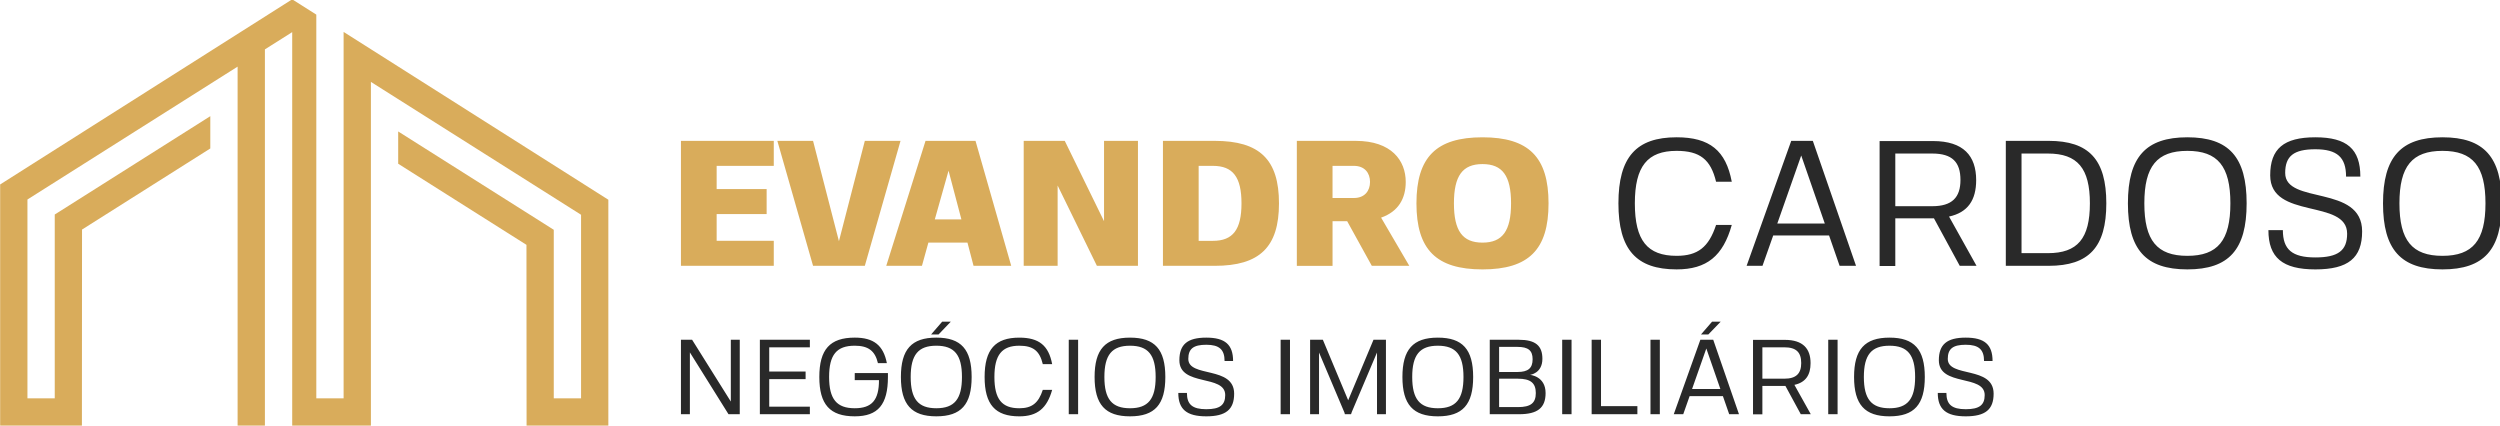
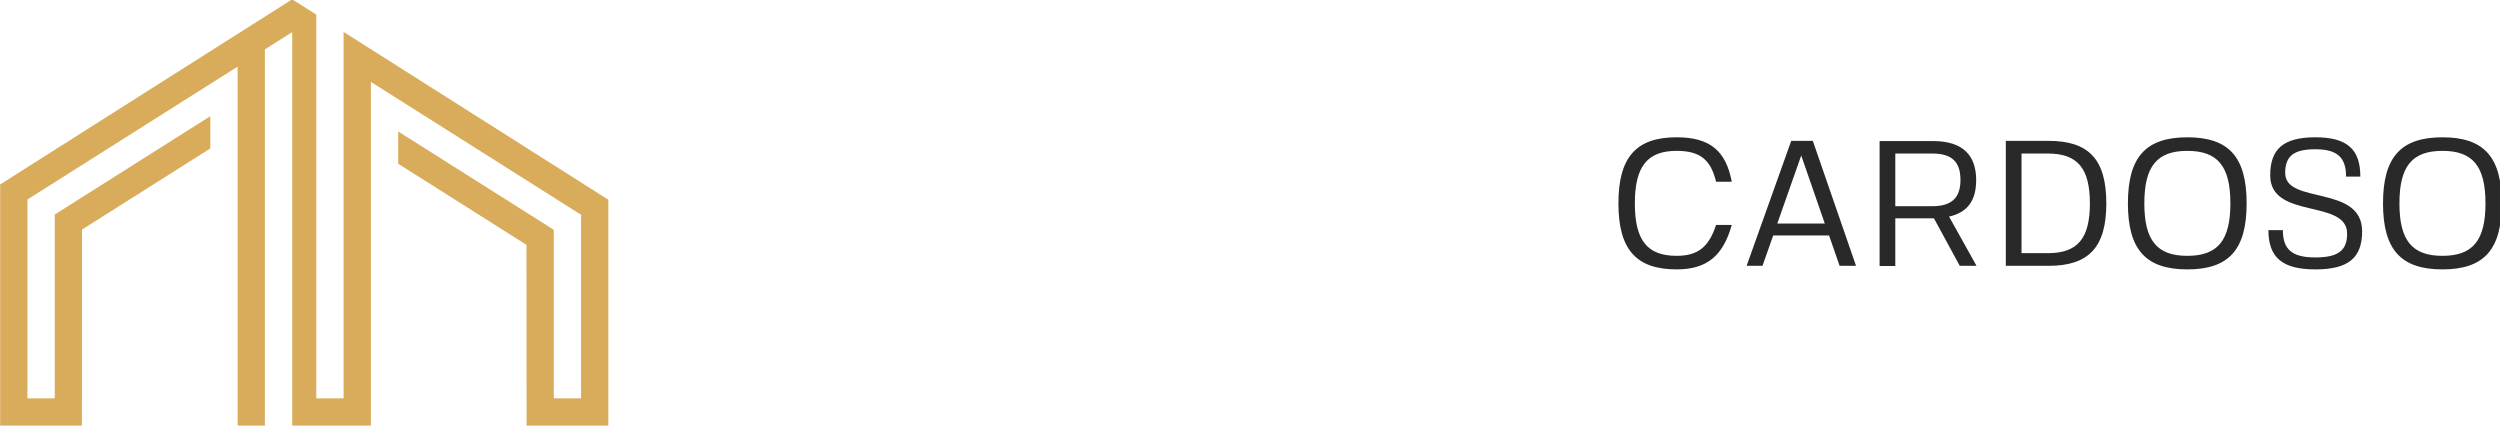
<svg xmlns="http://www.w3.org/2000/svg" width="152.863mm" height="26.049mm" viewBox="0 0 152.863 26.049" version="1.1" id="svg7996">
  <defs id="defs7993" />
  <g id="layer1" transform="translate(-62.67,-165.696)">
    <g id="g7749" transform="matrix(0.353,0,0,-0.353,47.446,230.411)">
      <path d="m 102.645,177.8 v -63.468 h -4.728 v 66.464 L 93.74,183.444 43.154,151.379 V 109.605 h 14.162 l 0.02,33.961 22.22,14.047 v 5.593 L 52.61,146.17 v -31.837 h -4.728 v 34.441 l 36.403,23.014 V 109.605 h 4.728 v 65.171 l 4.728,2.988 V 109.605 h 13.633 v 59.536 l 36.402,-23.013 v -31.795 h -4.727 v 29.192 L 112.1,160.558 v -5.592 l 22.219,-14.048 0.02,-31.313 h 14.163 v 39.127 z" style="fill:#d9ac5b;fill-opacity:1;fill-rule:evenodd;stroke:none" id="path7751" />
      <g id="g7753">
-         <path d="m 177.158,154.6 v 4.329 h -16.08 v -21.645 h 16.08 v 4.329 h -9.895 v 4.638 h 8.658 v 4.329 h -8.658 v 4.02 z m 6.803,-17.316 h 8.968 l 6.184,21.645 h -6.184 l -4.484,-17.379 -4.484,17.379 h -6.184 z m 27.831,0 h 6.494 l -6.185,21.645 h -8.658 l -6.803,-21.645 h 6.184 l 1.113,4.02 h 6.771 l 1.052,-4.02 z m -4.361,16.481 2.227,-8.441 h -4.607 z m 26.933,5.164 v -13.915 l -6.803,13.915 h -7.112 v -21.645 h 5.876 v 13.915 l 6.803,-13.915 h 7.112 v 21.645 z m 30.304,-10.823 c 0,7.575 -3.34,10.823 -11.132,10.823 h -8.968 v -21.645 h 8.968 c 7.792,0 11.132,3.247 11.132,10.823 z m -11.441,6.493 c 3.463,0 4.947,-1.949 4.947,-6.493 0,-4.546 -1.484,-6.494 -4.947,-6.494 h -2.474 v 12.987 z m 23.252,-9.585 4.268,-7.731 h 6.494 l -4.886,8.349 c 2.999,1.051 4.267,3.309 4.267,6.184 0,3.711 -2.473,7.112 -8.658,7.112 h -10.204 v -21.645 h 6.185 v 7.731 z m -2.535,4.02 v 5.565 h 3.71 c 1.856,0 2.784,-1.237 2.784,-2.783 0,-1.546 -0.928,-2.783 -2.784,-2.783 z m 25.974,10.513 c -8.009,0 -11.44,-3.433 -11.44,-11.441 0,-8.009 3.431,-11.441 11.44,-11.441 8.009,0 11.441,3.433 11.441,11.441 0,8.009 -3.433,11.441 -11.441,11.441 z m 0,-18.244 c -3.463,0 -4.947,2.04 -4.947,6.803 0,4.762 1.484,6.803 4.947,6.803 3.464,0 4.948,-2.041 4.948,-6.803 0,-4.763 -1.484,-6.803 -4.948,-6.803" style="fill:#d9ac5b;fill-opacity:1;fill-rule:nonzero;stroke:none" id="path7755" />
        <path d="m 340.378,144.364 c -1.267,-3.865 -3.185,-5.349 -6.834,-5.349 -5.071,0 -7.235,2.659 -7.235,9.091 0,6.432 2.195,9.091 7.235,9.091 4.02,0 5.906,-1.484 6.834,-5.35 h 2.721 c -1.02,5.381 -3.803,7.701 -9.555,7.701 -6.988,0 -10.08,-3.433 -10.08,-11.441 0,-8.009 3.092,-11.441 10.08,-11.441 5.226,0 8.04,2.319 9.555,7.699 z m 21.399,-7.081 h 2.844 l -7.483,21.645 h -3.742 l -7.729,-21.645 h 2.751 l 1.856,5.256 h 9.678 z m -6.649,19.11 4.082,-11.781 h -8.226 z m 22.976,-10.854 4.483,-8.256 h 2.907 l -4.763,8.534 c 3.279,0.712 4.7,2.876 4.7,6.308 0,4.205 -2.195,6.771 -7.483,6.771 h -9.245 v -21.646 h 2.72 v 8.257 h 6.525 0.155 z m -6.68,2.072 v 9.122 h 6.401 c 3.464,0 4.886,-1.485 4.886,-4.577 0,-3.03 -1.454,-4.545 -4.886,-4.545 z m 36.551,0.495 c 0,7.575 -2.999,10.823 -9.989,10.823 h -7.42 v -21.645 h 7.42 c 6.989,0 9.989,3.247 9.989,10.823 z m -10.111,8.627 c 5.132,0 7.266,-2.567 7.266,-8.627 0,-6.091 -2.134,-8.628 -7.266,-8.628 h -4.577 v 17.255 z m 24.149,2.814 c -7.205,0 -10.297,-3.433 -10.297,-11.441 0,-8.009 3.092,-11.441 10.297,-11.441 7.205,0 10.267,3.433 10.267,11.441 0,8.009 -3.062,11.441 -10.267,11.441 z m 0,-2.351 c 5.257,0 7.453,-2.659 7.453,-9.091 0,-6.432 -2.196,-9.091 -7.453,-9.091 -5.256,0 -7.452,2.659 -7.452,9.091 0,6.432 2.195,9.091 7.452,9.091 z m 16.945,-3.834 c 0,2.938 1.484,4.112 5.226,4.112 3.772,0 5.319,-1.391 5.319,-4.731 h 2.474 c 0,4.763 -2.319,6.804 -7.792,6.804 -5.473,0 -7.823,-1.98 -7.823,-6.587 0,-7.73 13.327,-4.019 13.327,-10.111 0,-2.907 -1.547,-4.113 -5.504,-4.113 -4.02,0 -5.628,1.361 -5.628,4.731 h -2.505 c 0,-4.762 2.443,-6.803 8.133,-6.803 5.689,0 8.101,1.979 8.101,6.586 0,8.164 -13.327,4.577 -13.327,10.111 z m 27.242,6.185 c -7.205,0 -10.297,-3.433 -10.297,-11.441 0,-8.009 3.092,-11.441 10.297,-11.441 7.205,0 10.267,3.433 10.267,11.441 0,8.009 -3.062,11.441 -10.267,11.441 z m 0,-2.351 c 5.257,0 7.452,-2.659 7.452,-9.091 0,-6.432 -2.195,-9.091 -7.452,-9.091 -5.256,0 -7.452,2.659 -7.452,9.091 0,6.432 2.195,9.091 7.452,9.091" style="fill:#292929;fill-opacity:1;fill-rule:nonzero;stroke:none" id="path7757" />
-         <path d="m 169.718,124.478 v -10.704 l -6.706,10.704 h -1.934 v -12.896 h 1.548 v 10.704 l 6.688,-10.704 h 1.952 v 12.896 z m 13.691,-1.308 v 1.308 h -8.66 v -12.896 h 8.66 v 1.308 h -7.039 v 4.772 h 6.301 v 1.308 h -6.301 v 4.2 z m 7.773,-5.692 h 4.2 c 0,-3.446 -1.234,-4.864 -4.2,-4.864 -3.132,0 -4.44,1.584 -4.44,5.416 0,3.832 1.29,5.417 4.44,5.417 2.34,0 3.519,-0.885 4.017,-3.022 h 1.548 c -0.608,3.095 -2.284,4.423 -5.564,4.423 -4.293,0 -6.136,-2.046 -6.136,-6.818 0,-4.772 1.843,-6.816 6.136,-6.816 4.035,0 5.748,2.045 5.748,6.816 v 0.682 h -5.748 z m 14.132,7.37 c -4.293,0 -6.136,-2.046 -6.136,-6.818 0,-4.772 1.843,-6.816 6.136,-6.816 4.293,0 6.118,2.045 6.118,6.816 0,4.772 -1.825,6.818 -6.118,6.818 z m 0,-1.401 c 3.132,0 4.44,-1.585 4.44,-5.417 0,-3.832 -1.308,-5.416 -4.44,-5.416 -3.132,0 -4.44,1.584 -4.44,5.416 0,3.832 1.308,5.417 4.44,5.417 z m -0.903,1.952 h 1.29 l 2.119,2.211 h -1.492 z m 19.346,-9.6 c -0.755,-2.303 -1.898,-3.186 -4.071,-3.186 -3.021,0 -4.311,1.584 -4.311,5.416 0,3.832 1.308,5.417 4.311,5.417 2.395,0 3.519,-0.885 4.071,-3.188 h 1.622 c -0.608,3.206 -2.266,4.588 -5.693,4.588 -4.164,0 -6.007,-2.046 -6.007,-6.818 0,-4.772 1.843,-6.816 6.007,-6.816 3.113,0 4.79,1.382 5.693,4.587 z m 4.496,8.678 v -12.896 h 1.621 v 12.896 z m 10.612,0.37 c -4.293,0 -6.136,-2.046 -6.136,-6.818 0,-4.772 1.843,-6.816 6.136,-6.816 4.293,0 6.117,2.045 6.117,6.816 0,4.772 -1.825,6.818 -6.117,6.818 z m 0,-1.401 c 3.132,0 4.44,-1.585 4.44,-5.417 0,-3.832 -1.308,-5.416 -4.44,-5.416 -3.132,0 -4.44,1.584 -4.44,5.416 0,3.832 1.308,5.417 4.44,5.417 z m 10.096,-2.284 c 0,1.75 0.884,2.45 3.114,2.45 2.248,0 3.169,-0.829 3.169,-2.819 h 1.474 c 0,2.837 -1.381,4.054 -4.643,4.054 -3.261,0 -4.661,-1.179 -4.661,-3.924 0,-4.606 7.941,-2.396 7.941,-6.025 0,-1.732 -0.922,-2.451 -3.28,-2.451 -2.395,0 -3.353,0.811 -3.353,2.819 h -1.493 c 0,-2.838 1.456,-4.053 4.846,-4.053 3.391,0 4.828,1.179 4.828,3.924 0,4.864 -7.941,2.727 -7.941,6.025 z m 15.993,3.315 v -12.896 h 1.621 v 12.896 z m 5.104,-12.896 h 1.547 v 10.686 l 4.404,-10.41 0.073,-0.276 h 1.069 l 0.129,0.387 4.367,10.3 v -10.686 h 1.548 v 12.896 h -0.866 -0.682 -0.608 l -4.385,-10.483 -4.385,10.483 h -0.663 -0.7 -0.847 z m 22.128,13.266 c -4.293,0 -6.136,-2.046 -6.136,-6.818 0,-4.772 1.843,-6.816 6.136,-6.816 4.293,0 6.117,2.045 6.117,6.816 0,4.772 -1.825,6.818 -6.117,6.818 z m 0,-1.401 c 3.132,0 4.44,-1.585 4.44,-5.417 0,-3.832 -1.308,-5.416 -4.44,-5.416 -3.132,0 -4.44,1.584 -4.44,5.416 0,3.832 1.308,5.417 4.44,5.417 z m 15.955,-5.049 c 0,0 2.155,0.239 2.155,2.783 0,2.303 -1.234,3.297 -4.09,3.297 h -5.029 v -12.896 h 5.085 c 3.205,0 4.587,1.105 4.587,3.667 0,2.948 -2.708,3.15 -2.708,3.15 z m -2.082,-5.583 h -3.262 v 4.92 h 3.262 c 2.174,0 3.095,-0.737 3.095,-2.487 0,-1.732 -0.885,-2.433 -3.095,-2.433 z m -3.262,10.429 h 3.188 c 1.861,0 2.616,-0.626 2.616,-2.137 0,-1.548 -0.773,-2.21 -2.616,-2.21 h -3.188 z m 10.927,1.234 v -12.896 h 1.621 v 12.896 z m 13.025,-11.496 h -6.301 v 11.496 h -1.621 v -12.896 h 7.922 z m 2.268,11.496 v -12.896 h 1.621 v 12.896 z M 342.65,111.581 h 1.696 l -4.46,12.896 h -2.23 l -4.605,-12.896 h 1.64 l 1.105,3.132 h 5.766 z m -3.961,11.386 2.433,-7.019 h -4.902 z m -0.921,2.432 h 1.272 l 2.137,2.211 h -1.492 z m 14.611,-8.899 2.671,-4.919 h 1.732 l -2.837,5.085 c 1.952,0.423 2.801,1.713 2.801,3.758 0,2.506 -1.308,4.035 -4.46,4.035 h -5.509 v -12.897 h 1.621 v 4.919 h 3.888 0.092 z m -3.98,1.235 v 5.434 h 3.814 c 2.064,0 2.912,-0.884 2.912,-2.725 0,-1.807 -0.865,-2.709 -2.912,-2.709 z m 11.406,6.742 v -12.896 h 1.621 v 12.896 z m 10.612,0.37 c -4.293,0 -6.136,-2.046 -6.136,-6.818 0,-4.772 1.843,-6.816 6.136,-6.816 4.293,0 6.117,2.045 6.117,6.816 0,4.772 -1.825,6.818 -6.117,6.818 z m 0,-1.401 c 3.132,0 4.44,-1.585 4.44,-5.417 0,-3.832 -1.308,-5.416 -4.44,-5.416 -3.132,0 -4.44,1.584 -4.44,5.416 0,3.832 1.308,5.417 4.44,5.417 z m 10.096,-2.284 c 0,1.75 0.884,2.45 3.114,2.45 2.248,0 3.169,-0.829 3.169,-2.819 h 1.474 c 0,2.837 -1.381,4.054 -4.643,4.054 -3.261,0 -4.661,-1.179 -4.661,-3.924 0,-4.606 7.941,-2.396 7.941,-6.025 0,-1.732 -0.922,-2.451 -3.28,-2.451 -2.395,0 -3.353,0.811 -3.353,2.819 h -1.493 c 0,-2.838 1.456,-4.053 4.846,-4.053 3.391,0 4.828,1.179 4.828,3.924 0,4.864 -7.941,2.727 -7.941,6.025" style="fill:#292929;fill-opacity:1;fill-rule:nonzero;stroke:none" id="path7759" />
      </g>
    </g>
  </g>
</svg>